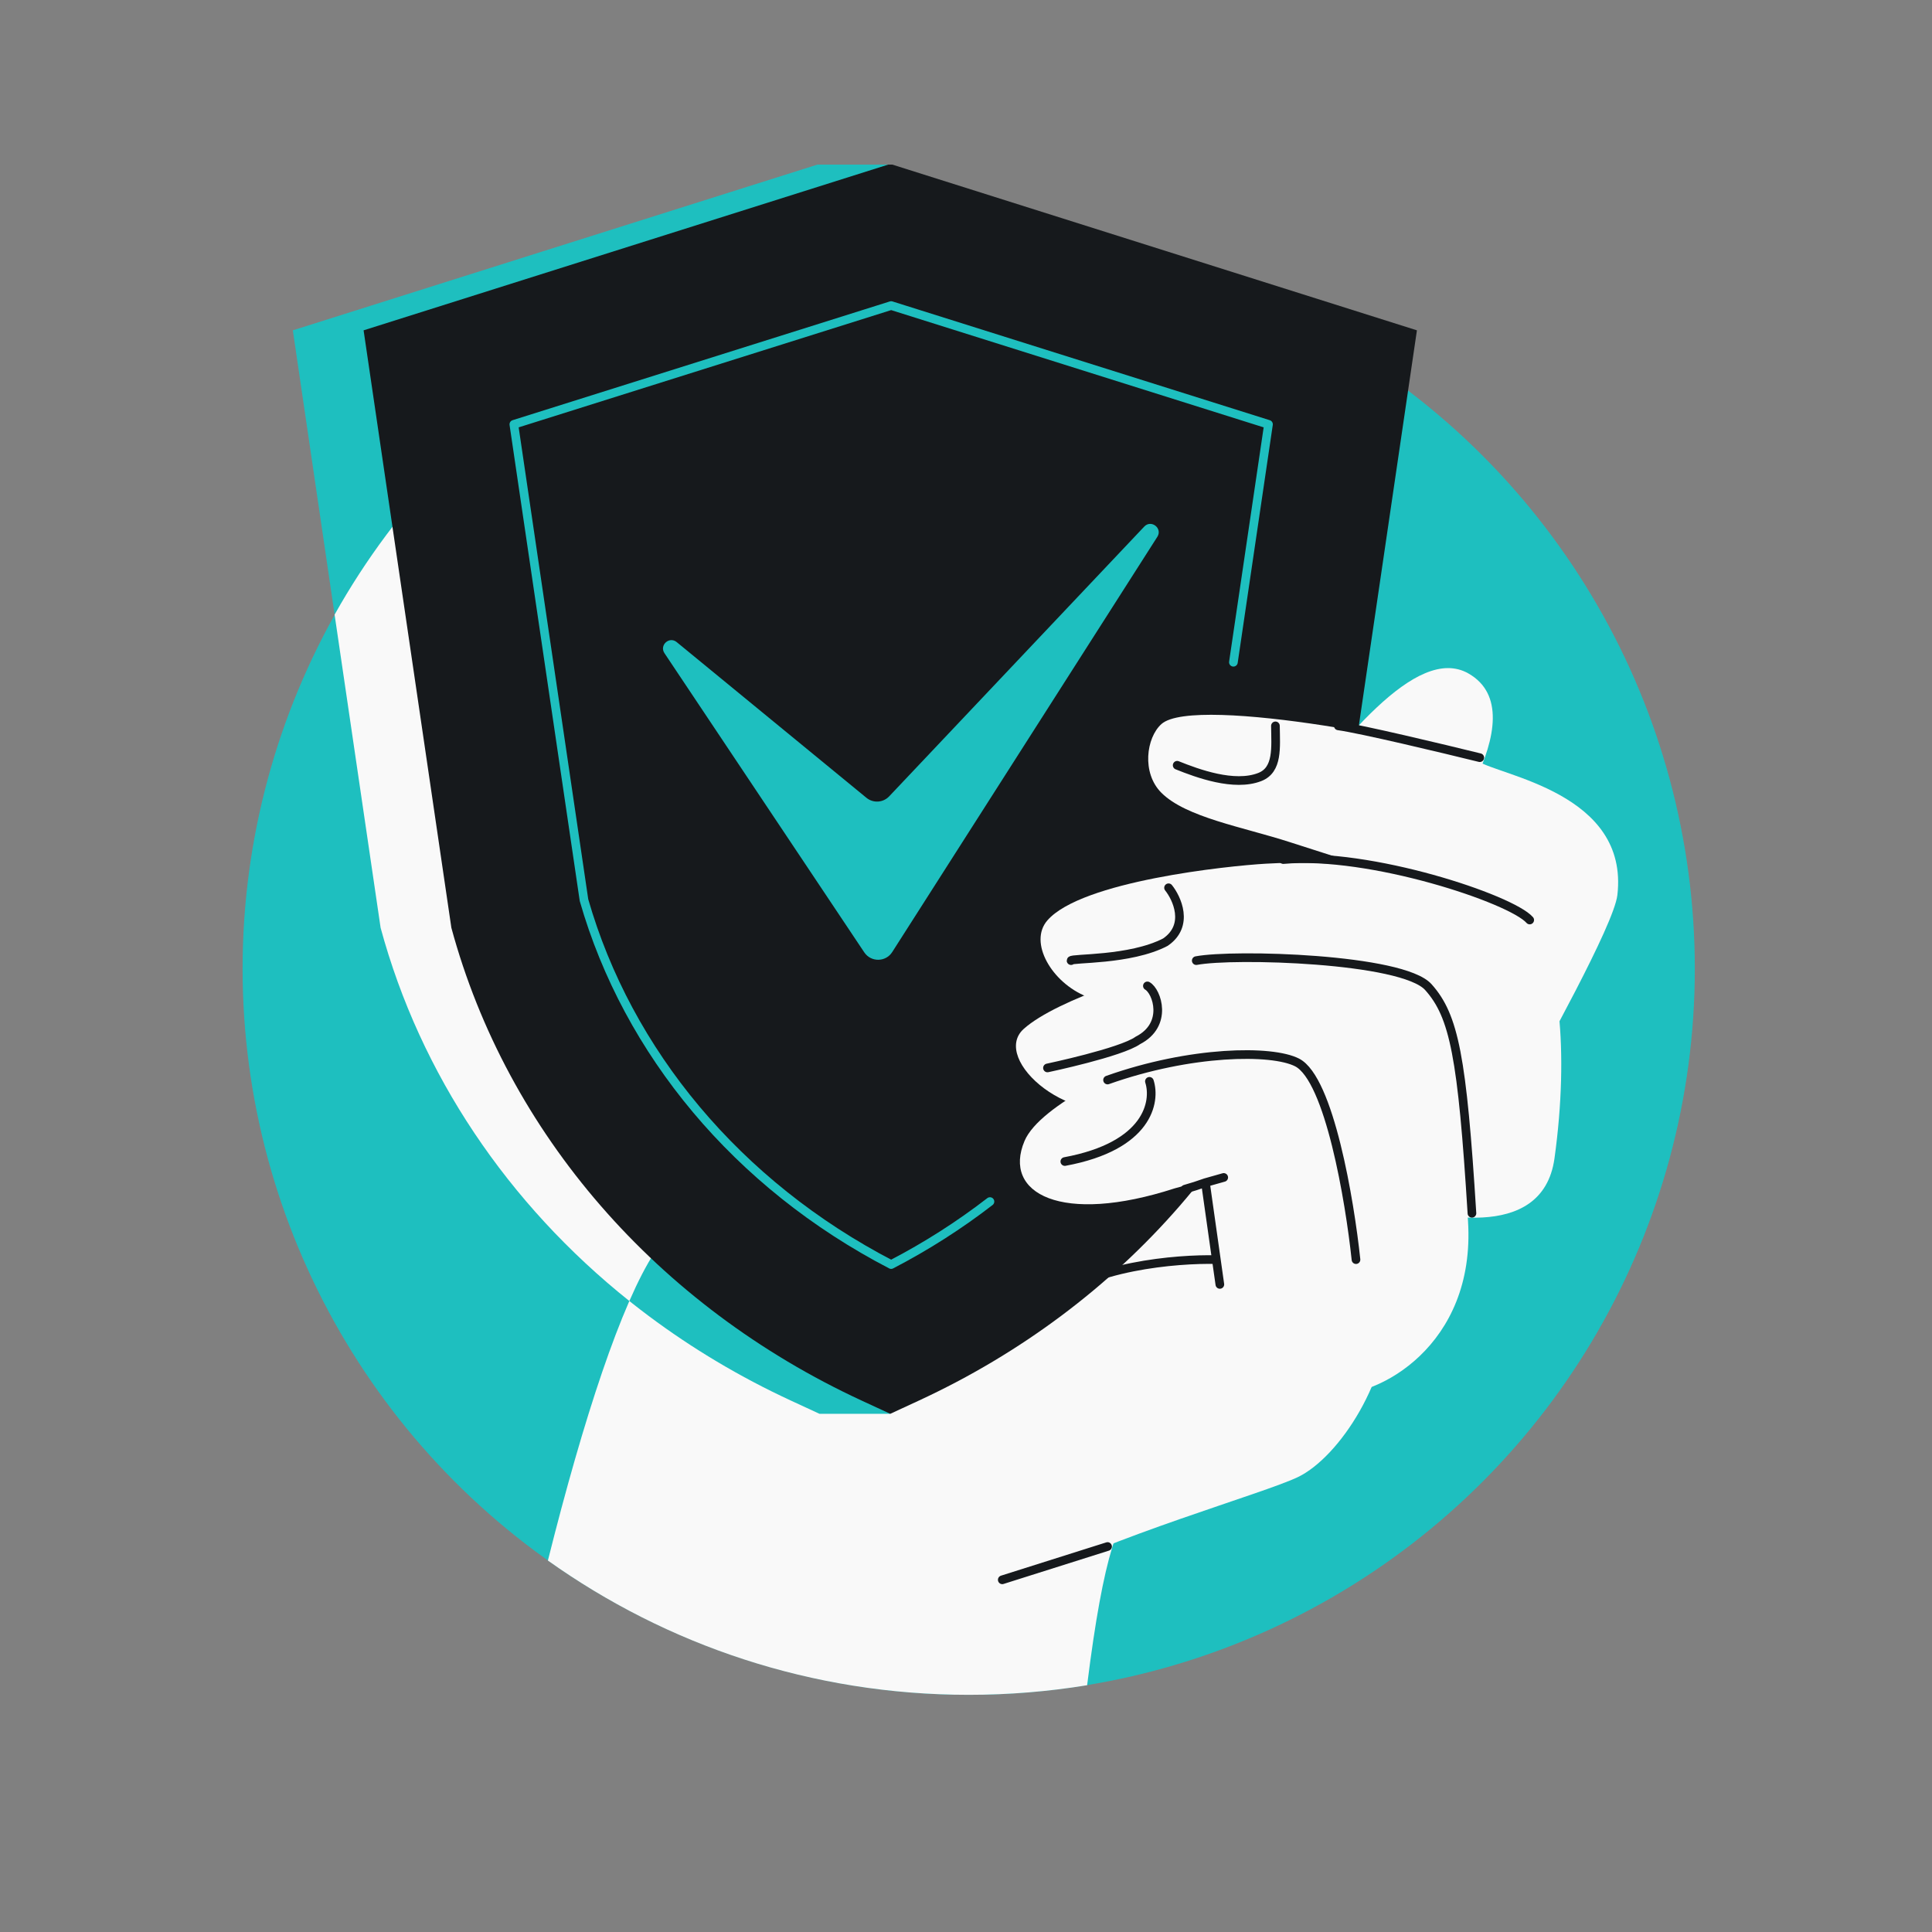
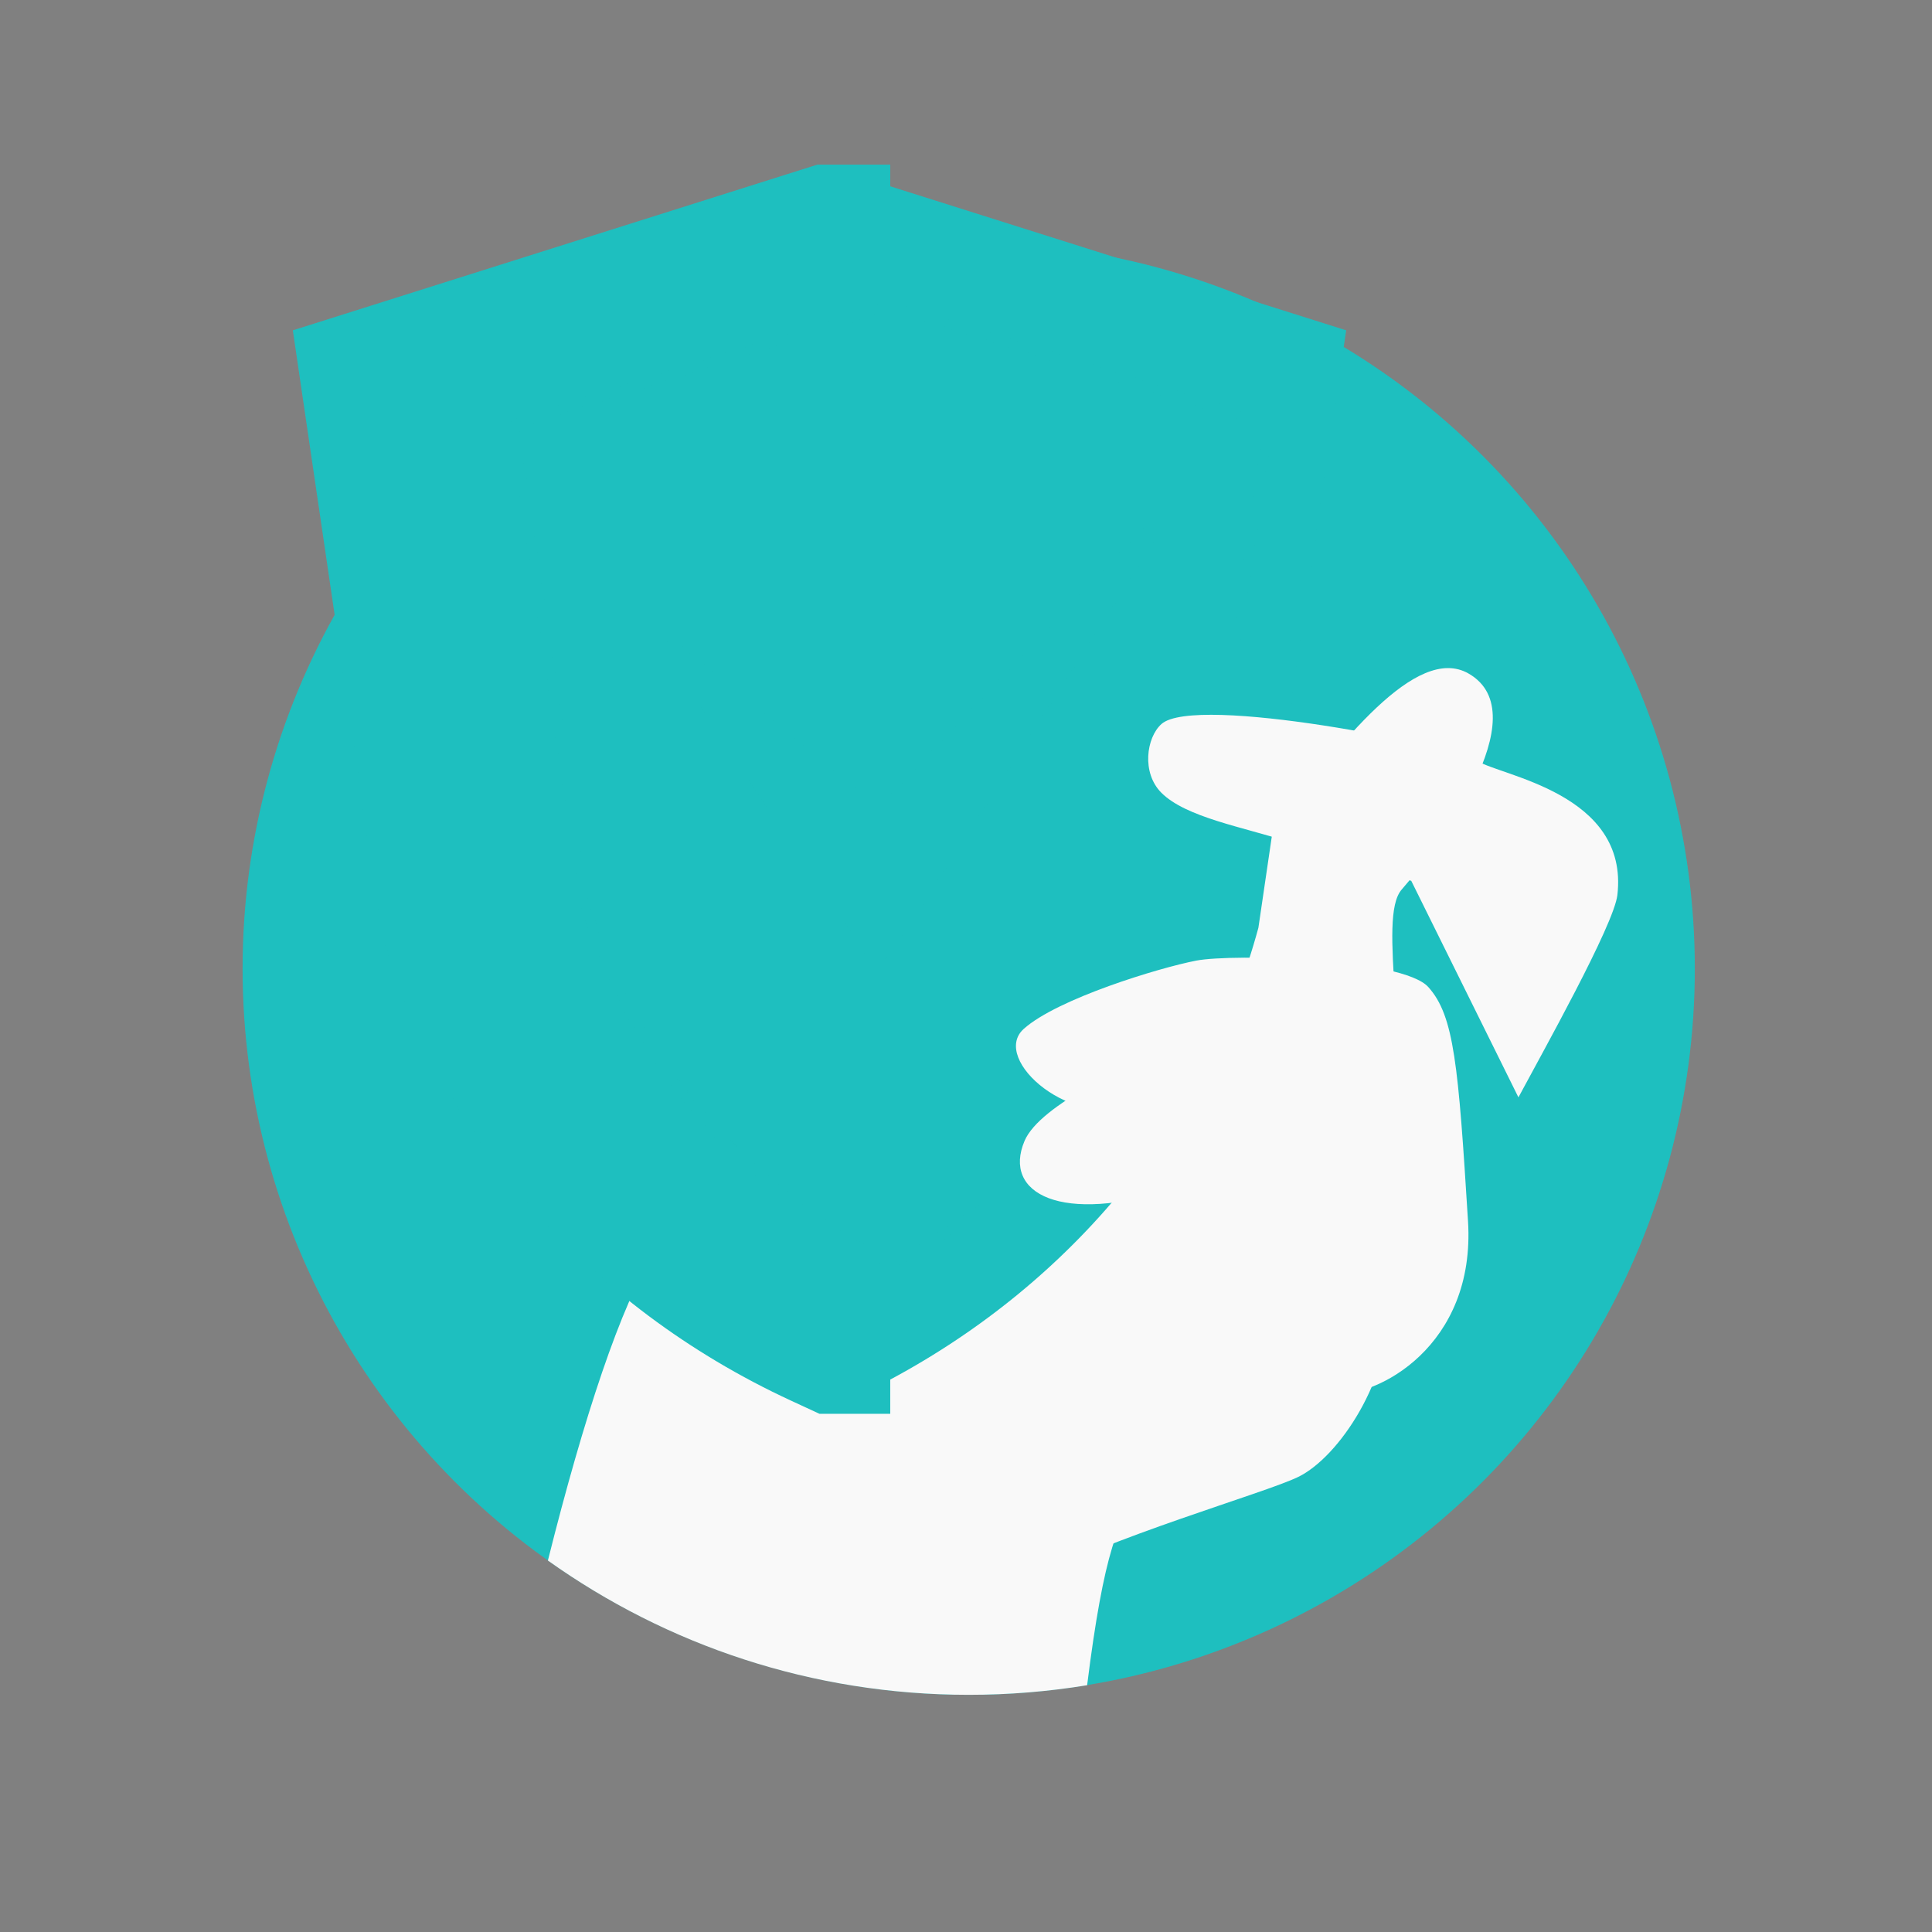
<svg xmlns="http://www.w3.org/2000/svg" width="223" height="223" viewBox="0 0 223 223" fill="none">
  <rect x="0" y="0" width="223" height="223" fill="#808080" stroke="none" />
  <g clip-path="url(#clip0_947_6897)">
    <circle cx="111.812" cy="111.812" r="83.812" fill="#1EBFBF" />
    <path d="M63.241 180.124C67.37 163.635 71.716 150.468 75.538 144.588C82.825 133.378 86.795 129.822 97.794 119.971L98.674 119.183C104.934 113.574 114.442 111.673 123.037 109.956C130.466 108.47 137.214 107.122 140.591 103.631C142.515 101.643 144.867 98.571 147.439 95.214C154.601 85.862 163.462 74.293 169.495 77.735C177.695 82.413 165.732 98.141 161.784 102.681C160.347 104.332 160.637 108.946 161.01 114.906C161.664 125.328 162.576 139.866 154.966 149.872C146.429 161.096 142.011 164.382 137.554 167.696C135.766 169.026 133.972 170.361 131.902 172.215C129.173 174.66 127.379 179.356 125.481 194.515C121.033 195.245 116.467 195.624 111.812 195.624C93.707 195.624 76.944 189.884 63.241 180.124Z" fill="#F9F9F9" />
    <path d="M155.381 38.128L145.249 107.09C139.271 129.136 123.892 147.917 102.756 159.236V163.188H94.59L91.325 161.679C67.673 150.744 50.363 130.806 43.932 107.09L33.8 38.128L94.59 18.924H102.756V21.504L155.381 38.128Z" fill="#1EBFBF" />
-     <path d="M155.101 40.03C151.926 38.111 148.613 36.397 145.181 34.906L128.723 29.707C123.261 28.588 117.605 28 111.812 28C80.363 28 52.959 45.322 38.621 70.945L43.932 107.09C48.518 124.003 58.637 138.994 72.643 150.169C73.632 147.91 74.601 146.03 75.538 144.588C82.825 133.378 86.795 129.822 97.794 119.971L98.674 119.183C104.934 113.574 114.442 111.673 123.037 109.955C130.466 108.47 137.214 107.122 140.591 103.631C142.377 101.785 144.532 99.007 146.888 95.933L155.101 40.03Z" fill="#F9F9F9" />
-     <path d="M102.758 18.924L163.548 38.128L153.416 107.09C146.985 130.806 129.675 150.744 106.023 161.679L102.758 163.188L99.493 161.679C75.841 150.744 58.531 130.806 52.099 107.09L41.968 38.128L102.758 18.924Z" fill="#16191C" />
    <path d="M99.757 109.924L76.696 75.394C76.08 74.472 77.252 73.411 78.108 74.114L100.008 92.085C100.79 92.727 101.935 92.654 102.631 91.919L132.073 60.781C132.876 59.932 134.214 60.977 133.585 61.962L102.984 109.891C102.236 111.063 100.53 111.081 99.757 109.924Z" fill="#1EBFBF" />
    <path d="M142.365 76.439L146.414 48.979L102.862 35.269L59.311 48.979L67.408 103.9C72.45 121.462 85.101 136.735 102.862 145.961C106.943 143.842 110.754 141.403 114.265 138.69" stroke="#1EBFBF" stroke-linecap="round" stroke-linejoin="round" />
    <path d="M186.686 103.305C186.287 106.763 178.012 121.527 175.264 126.661L162.894 101.671C161.508 101.242 156.763 99.749 148.87 97.201C143.42 95.442 136.907 94.35 134.057 91.51C131.747 89.208 132.314 85.135 134.056 83.574C137.947 80.088 167.977 86.094 170.525 87.82C173.073 89.545 188.046 91.51 186.686 103.305Z" fill="#F9F9F9" />
-     <path d="M179.426 133.7C178.028 143.771 164.653 140.02 161.53 139.144L161.53 116.923C156.446 116.468 144.381 115.453 136.794 115.037C132.59 114.806 128.668 116.322 125.441 115.037C121.387 113.423 118.694 108.764 120.893 106.236C124.841 101.697 141.748 99.943 146.092 99.692C162.186 98.762 173.874 103.859 176.862 107.194C179.85 110.53 181.174 121.112 179.426 133.7Z" fill="#F9F9F9" />
    <path d="M169.445 140.959C170.345 155.384 158.916 161.35 153.832 160.895L150.298 128.99L138.749 123.928C136.941 125.096 134.649 126.341 131.884 127.451C123.778 130.705 114.274 122.245 118.165 118.759C122.056 115.273 133.806 111.701 138.079 110.878C142.352 110.056 161.878 110.599 164.866 113.934C167.854 117.269 168.321 122.927 169.445 140.959Z" fill="#F9F9F9" />
    <path d="M134.235 121.29C130.662 122.837 120.061 127.429 118.257 131.691C115.685 137.768 122.507 141.409 135.579 137.168L139.956 135.959C139.486 137.415 137.786 142.279 137.903 145.106C129.636 144.163 119.159 152.901 102.473 177.251C97.932 183.877 115.836 175.899 118.28 182.727C127.907 177.442 145.927 172.378 149.837 170.478C154.608 168.16 160.537 159.083 160.267 150.756C160.282 150.543 160.272 150.339 160.236 150.149C159.413 145.875 155.567 129.28 153.02 127.555C150.472 125.83 138.671 119.368 134.34 121.245L134.235 121.29Z" fill="#F9F9F9" />
-     <path d="M169.898 140.043C168.774 122.012 167.853 117.27 164.864 113.935C161.876 110.6 142.351 110.057 138.078 110.879M156.514 145.392C155.798 138.599 153.434 124.536 149.714 122.633C146.796 121.141 137.433 121.258 127.84 124.66M139.137 136.503L141.247 135.906M139.137 136.503C138.352 136.788 137.565 137.038 136.78 137.258M139.137 136.503L140.395 145.392M132.671 124.813C133.428 127.157 132.536 132.288 122.907 134.069M127.84 178.506L115.686 182.349M176.566 106.191C174.452 103.768 158.105 98.308 148.123 99.215M170.803 87.454C166.452 86.381 157.094 84.146 154.472 83.783M135.875 88.331C138.209 89.269 142.447 90.836 145.402 89.69C147.537 88.862 147.242 86.259 147.216 83.783M134.879 102.471C135.813 103.627 137.35 106.804 134.514 108.749C130.431 110.879 123.626 110.563 123.626 110.879M132.438 113.797C133.547 114.41 134.879 118.276 131.338 120.09C129.404 121.476 120.904 123.266 120.904 123.266M140.395 145.392L140.8 148.252M140.395 145.392C135.864 145.275 125.622 146.13 120.904 150.485" stroke="#16191C" stroke-linecap="round" />
  </g>
  <defs>
    <clipPath id="clip0_947_6897">
      <rect width="168" height="177" fill="white" transform="translate(28 19)" />
    </clipPath>
  </defs>
</svg>